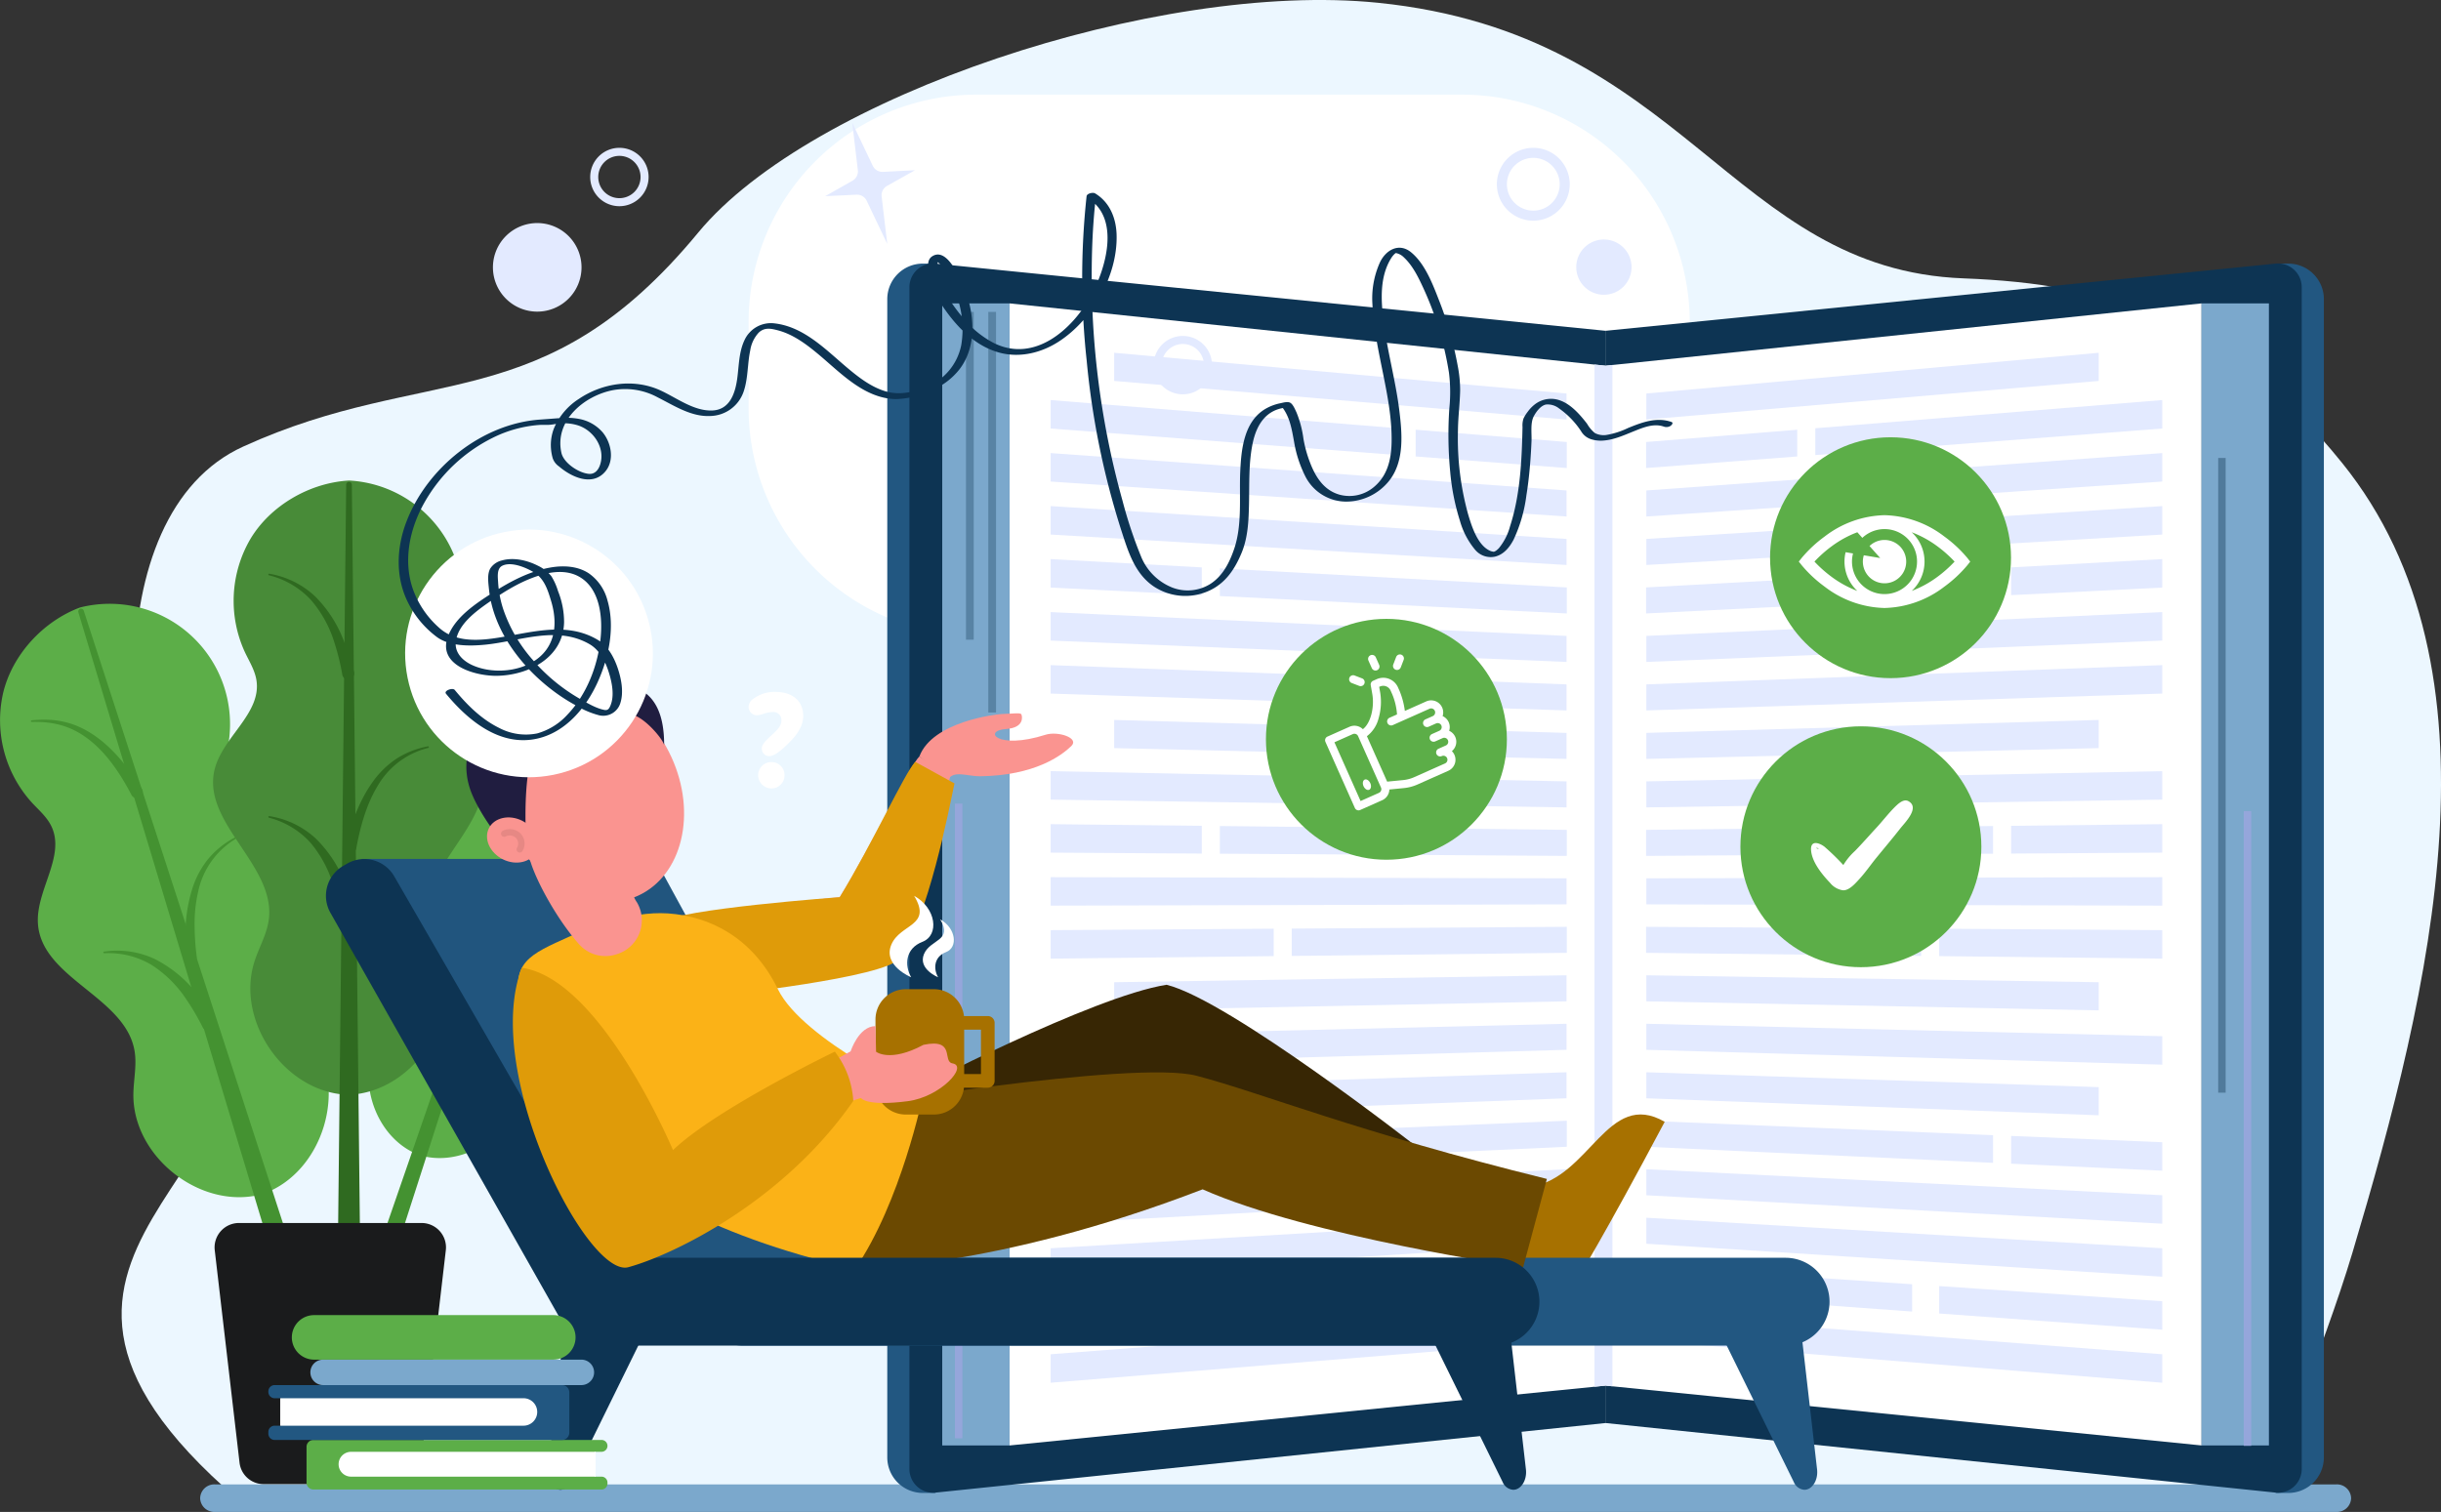
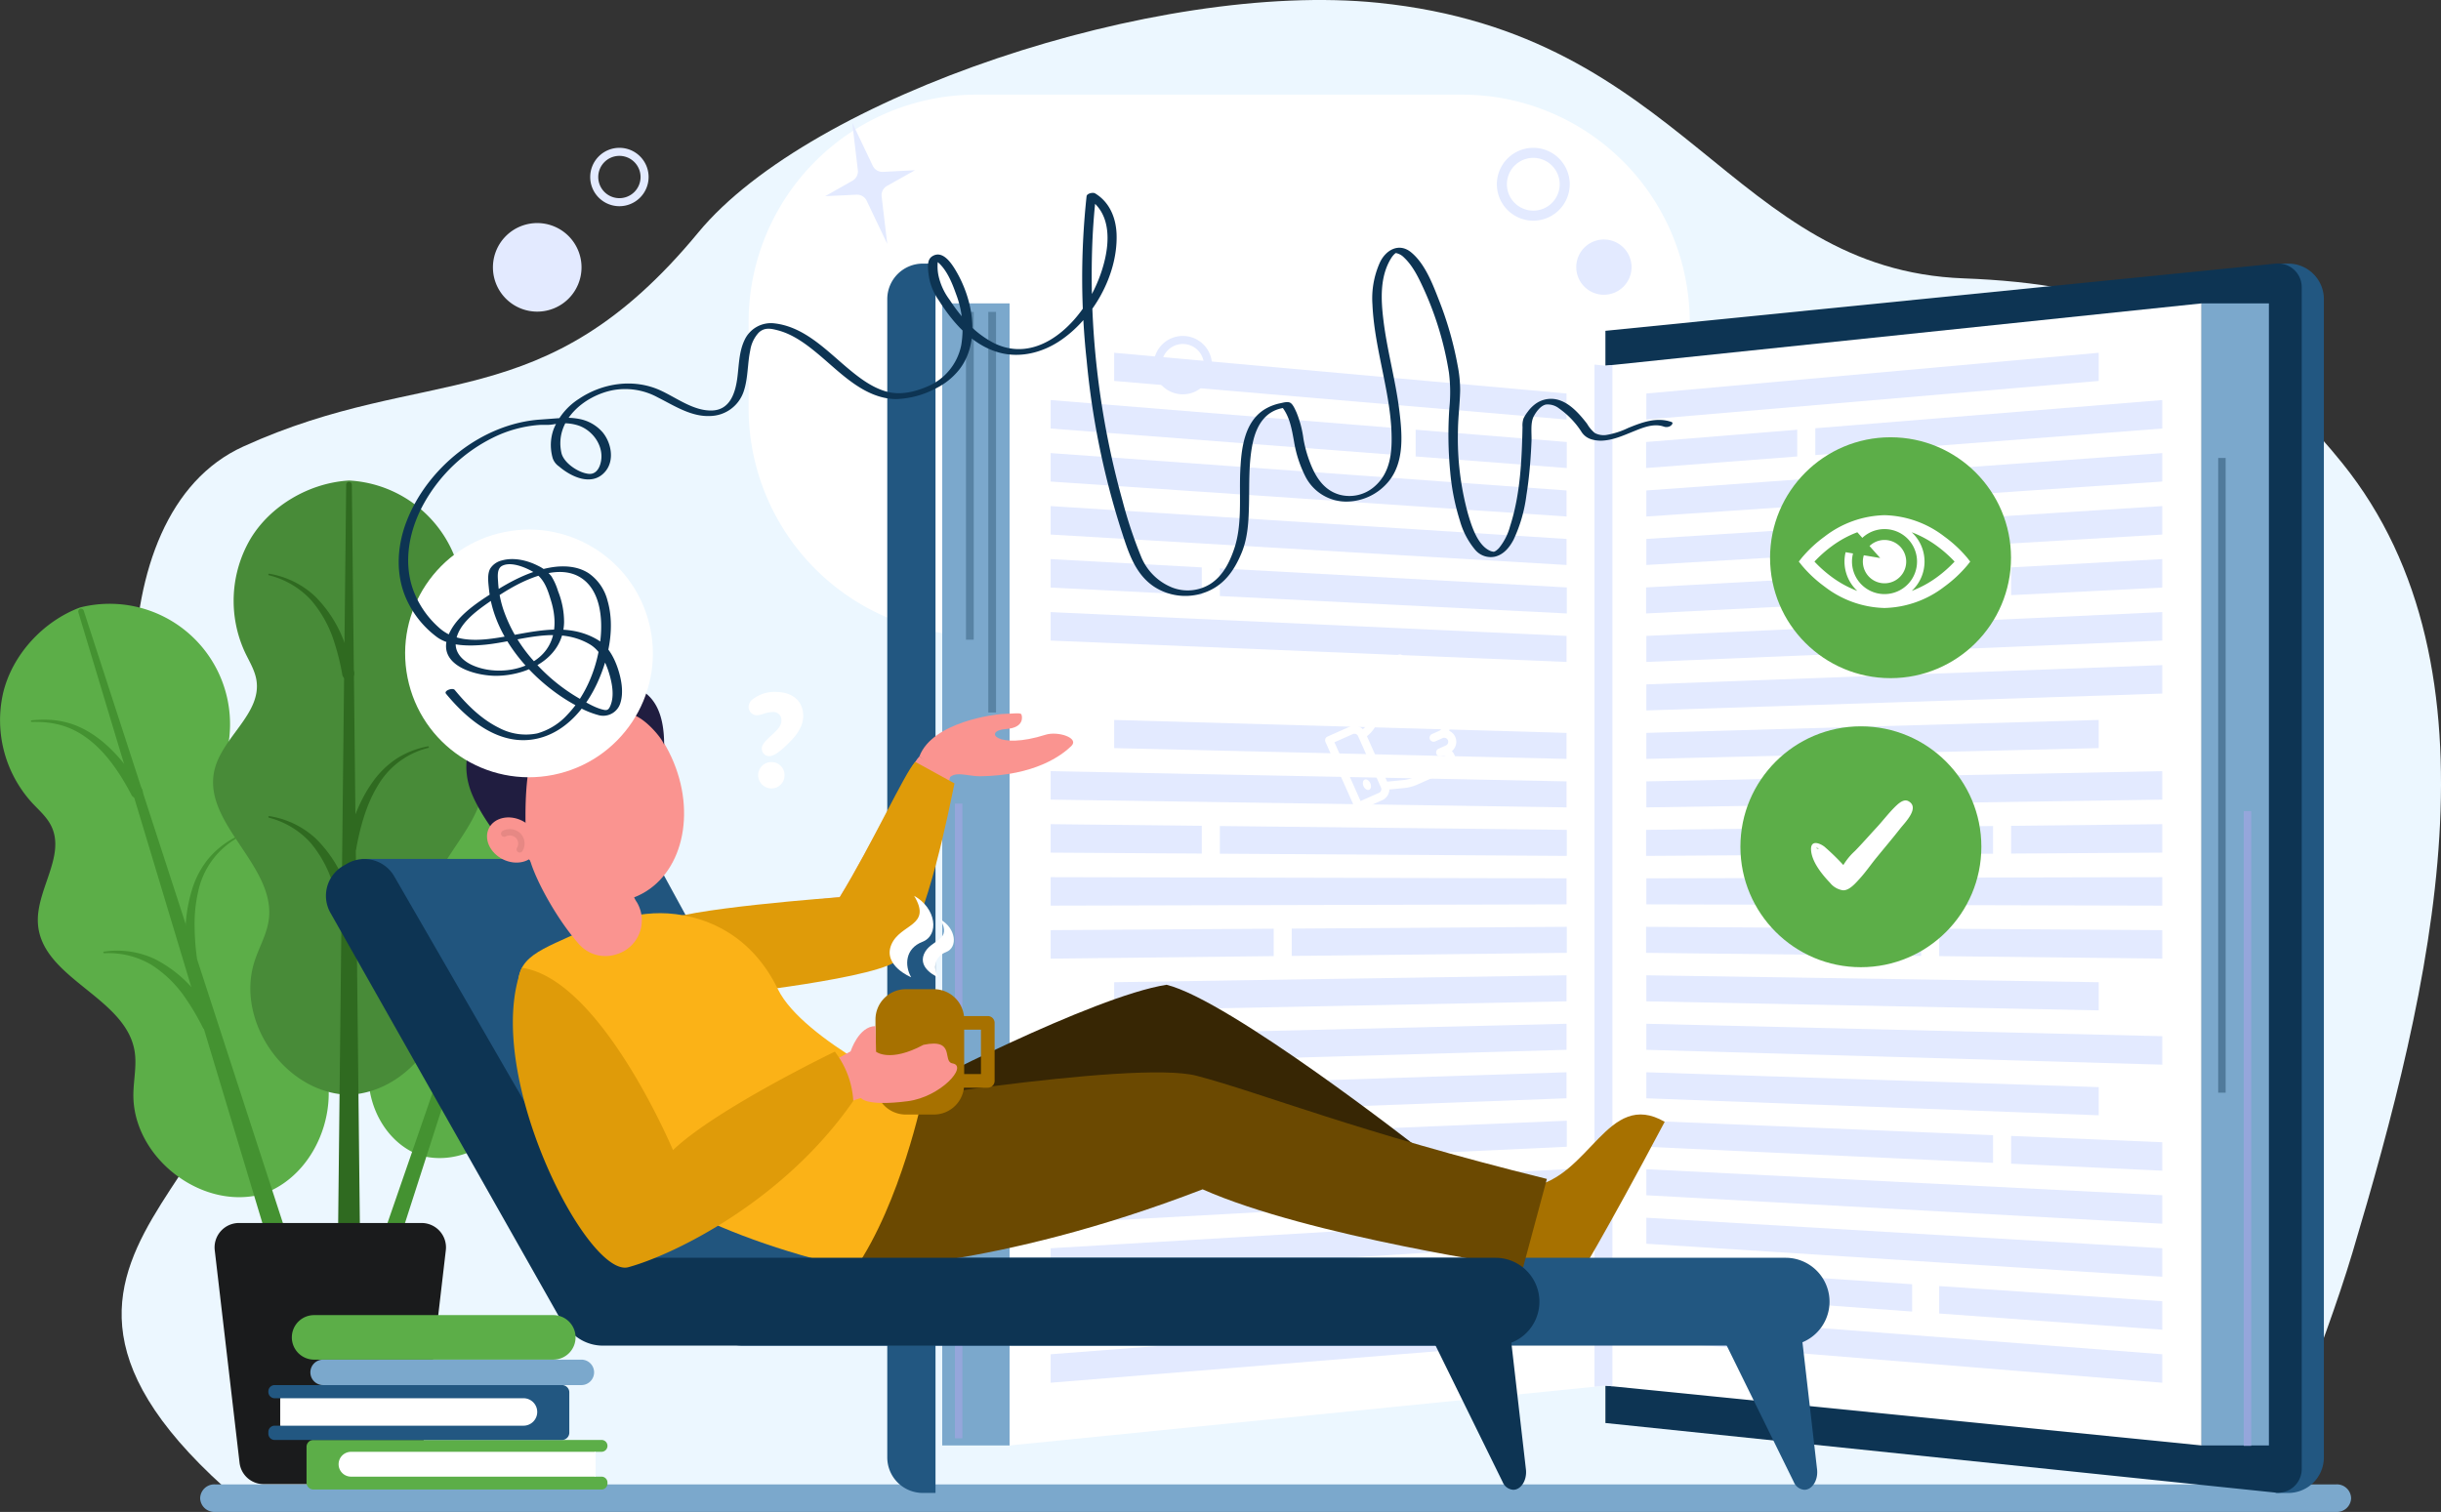
<svg xmlns="http://www.w3.org/2000/svg" width="658.516" height="408" viewBox="0 0 658.516 408">
  <rect x="0" y="0" width="658.516" height="408" fill="#333333" stroke="none" />
  <g id="Group_30828" data-name="Group 30828" transform="translate(-871.484 -212)">
    <g id="Group_28753" data-name="Group 28753" transform="translate(-380.566 -381.133)">
      <path id="Path_54472" data-name="Path 54472" d="M1372.867,994.463c-75.609-68.22,31.837-87.286-4.869-144.924-24.576-38.591-30.449-117.459,10-135.893,49.883-22.734,80.848-6.964,122.795-57.787,30.267-36.672,123.74-68.012,183.33-61.978,82.893,8.393,95.22,72.029,158.076,74.374,38.542,1.438,70.819,11.057,102.095,49.862,44.919,55.731,23.981,141.9,2.729,213.072-7.823,26.2-23.7,63.894-23.7,63.894Z" transform="translate(-60.353 0)" fill="#ecf7ff" />
      <path id="Rectangle_12685" data-name="Rectangle 12685" d="M61.418,0H192.471a61.417,61.417,0,0,1,61.417,61.417V84.569a61.417,61.417,0,0,1-61.417,61.417H61.417A61.417,61.417,0,0,1,0,84.569V61.418A61.418,61.418,0,0,1,61.418,0Z" transform="translate(1454.003 618.672)" fill="#fff" />
      <path id="Path_54473" data-name="Path 54473" d="M1981.708,1737.927H1409.29a3.825,3.825,0,0,1-3.925-3.718h0a3.826,3.826,0,0,1,3.925-3.719h572.419a3.826,3.826,0,0,1,3.925,3.719h0A3.826,3.826,0,0,1,1981.708,1737.927Z" transform="translate(-99.319 -736.794)" fill="#7ba8cc" />
      <g id="Group_28715" data-name="Group 28715" transform="translate(1491.412 664.235)">
        <g id="Group_28714" data-name="Group 28714" transform="translate(0 0)">
          <g id="Group_28710" data-name="Group 28710" transform="translate(193.737)">
            <path id="Path_54474" data-name="Path 54474" d="M2998.593,1126.851h-3.419V795.111h3.419a9.592,9.592,0,0,1,9.593,9.593v312.555A9.592,9.592,0,0,1,2998.593,1126.851Z" transform="translate(-2814.367 -795.079)" fill="#225781" />
            <path id="Path_54475" data-name="Path 54475" d="M2662.574,1126.7l-180.784-18.781V813.187L2662.6,795.051a6.394,6.394,0,0,1,7.032,6.362V1120.34A6.394,6.394,0,0,1,2662.574,1126.7Z" transform="translate(-2481.79 -795.019)" fill="#0d3453" />
            <path id="Path_54476" data-name="Path 54476" d="M2642.615,825.592v308.187l-158.933-15.958-1.851-.185-.041-.005V842.414l.041,0,1.851-.194Z" transform="translate(-2481.791 -814.824)" fill="#fff" />
            <rect id="Rectangle_12686" data-name="Rectangle 12686" width="18.168" height="308.189" transform="translate(160.824 10.767)" fill="#7ba8cc" />
            <rect id="Rectangle_12687" data-name="Rectangle 12687" width="2.01" height="171.282" transform="translate(165.312 52.481)" fill="#507a9b" />
            <rect id="Rectangle_12688" data-name="Rectangle 12688" width="2.01" height="171.282" transform="translate(172.207 147.779)" fill="#95a6db" />
          </g>
          <g id="Group_28711" data-name="Group 28711">
            <path id="Path_54477" data-name="Path 54477" d="M1941.285,1126.851h3.42V795.111h-3.42a9.592,9.592,0,0,0-9.592,9.592v312.556A9.592,9.592,0,0,0,1941.285,1126.851Z" transform="translate(-1931.693 -795.079)" fill="#225781" />
-             <path id="Path_54478" data-name="Path 54478" d="M1955.725,1126.7l180.785-18.781V813.187L1955.7,795.051a6.394,6.394,0,0,0-7.032,6.362V1120.34A6.394,6.394,0,0,0,1955.725,1126.7Z" transform="translate(-1942.692 -795.019)" fill="#0d3453" />
            <path id="Path_54479" data-name="Path 54479" d="M2186.2,842.414v275.217l-.039.005-2.99.3-157.793,15.845V825.592l157.925,16.519,2.858.3Z" transform="translate(-1992.385 -814.824)" fill="#fff" />
            <rect id="Rectangle_12689" data-name="Rectangle 12689" width="18.168" height="308.189" transform="translate(32.995 318.956) rotate(180)" fill="#7ba8cc" />
            <rect id="Rectangle_12690" data-name="Rectangle 12690" width="2.01" height="171.282" transform="translate(18.251 145.75)" fill="#95a6db" />
            <rect id="Rectangle_12691" data-name="Rectangle 12691" width="2.09" height="88.456" transform="translate(21.23 13.066)" fill="#5883a4" />
            <rect id="Rectangle_12692" data-name="Rectangle 12692" width="2.09" height="108.099" transform="translate(27.253 13.066)" fill="#5883a4" />
          </g>
          <path id="Path_54480" data-name="Path 54480" d="M2478.259,872.6v275.6l-1.851-.184-2.989.3V872.5h.131l2.858.3Z" transform="translate(-2282.63 -845.21)" fill="#e3eaff" />
          <g id="Group_28712" data-name="Group 28712" transform="translate(44.072 24.093)">
            <path id="Path_54481" data-name="Path 54481" d="M2227.538,881.444,2105.5,871.029v-7.6l122.035,10.991Z" transform="translate(-2088.362 -863.428)" fill="#e3eaff" />
            <path id="Path_54482" data-name="Path 54482" d="M2196.009,957.4l-139.177-9.434v-7.681l139.177,10.09Z" transform="translate(-2056.832 -913.215)" fill="#e3eaff" />
            <path id="Path_54483" data-name="Path 54483" d="M2196.009,996.793l-139.177-8.212V980.9l139.177,8.868Z" transform="translate(-2056.832 -939.527)" fill="#e3eaff" />
            <path id="Path_54484" data-name="Path 54484" d="M2150.43,914.51l-93.6-7.166v-7.682l93.6,7.608Z" transform="translate(-2056.832 -886.901)" fill="#e3eaff" />
            <path id="Path_54485" data-name="Path 54485" d="M2377.193,932.727l-40.777-3.123v-7.217l40.777,3.314Z" transform="translate(-2237.95 -901.622)" fill="#e3eaff" />
            <path id="Path_54486" data-name="Path 54486" d="M2196.009,1075.585l-139.177-5.768v-7.682l139.177,6.424Z" transform="translate(-2056.832 -992.153)" fill="#e3eaff" />
-             <path id="Path_54487" data-name="Path 54487" d="M2196.009,1114.981l-139.177-4.546v-7.682l139.177,5.2Z" transform="translate(-2056.832 -1018.466)" fill="#e3eaff" />
            <path id="Path_54488" data-name="Path 54488" d="M2196.009,1193.774l-139.177-2.1v-7.681l139.177,2.758Z" transform="translate(-2056.832 -1071.092)" fill="#e3eaff" />
            <path id="Path_54489" data-name="Path 54489" d="M2227.538,1155.279l-122.035-2.915v-7.6l122.035,3.49Z" transform="translate(-2088.362 -1045.681)" fill="#e3eaff" />
            <path id="Path_54490" data-name="Path 54490" d="M2196.009,1384.588l-139.177,4.008v-7.682l139.177-3.353Z" transform="translate(-2056.832 -1196.49)" fill="#e3eaff" />
            <path id="Path_54491" data-name="Path 54491" d="M2196.009,1533.182l-139.177,8.9V1534.4l139.177-8.24Z" transform="translate(-2056.832 -1292.751)" fill="#e3eaff" />
            <path id="Path_54492" data-name="Path 54492" d="M2196.009,1607.479l-139.177,11.34v-7.682l139.177-10.684Z" transform="translate(-2056.832 -1340.882)" fill="#e3eaff" />
            <path id="Path_54493" data-name="Path 54493" d="M2196.009,1496.034l-139.177,7.675v-7.682l139.177-7.018Z" transform="translate(-2056.832 -1268.687)" fill="#e3eaff" />
            <path id="Path_54494" data-name="Path 54494" d="M2227.538,1347.44l-122.035,2.443v-7.6l122.035-1.867Z" transform="translate(-2088.362 -1172.426)" fill="#e3eaff" />
            <path id="Path_54495" data-name="Path 54495" d="M2227.538,1421.737l-122.035,4.586v-7.6l122.035-4.011Z" transform="translate(-2088.362 -1220.556)" fill="#e3eaff" />
            <path id="Path_54496" data-name="Path 54496" d="M2186.435,1036.1l93.6,4.7v-7.025l-93.6-5.142Z" transform="translate(-2140.79 -970.453)" fill="#e3eaff" />
            <path id="Path_54497" data-name="Path 54497" d="M2056.832,1029.2l40.777,2.048v-7.49l-40.777-2.24Z" transform="translate(-2056.832 -965.84)" fill="#e3eaff" />
            <path id="Path_54498" data-name="Path 54498" d="M2196.009,1272.566l-139.177.343v-7.682l139.177.314Z" transform="translate(-2056.832 -1123.718)" fill="#e3eaff" />
            <path id="Path_54499" data-name="Path 54499" d="M2186.435,1233.506l93.6.592v-7.025l-93.6-1.033Z" transform="translate(-2140.79 -1098.332)" fill="#e3eaff" />
            <path id="Path_54500" data-name="Path 54500" d="M2056.832,1232.291l40.777.258v-7.49l-40.777-.45Z" transform="translate(-2056.832 -1097.405)" fill="#e3eaff" />
            <path id="Path_54501" data-name="Path 54501" d="M2186.435,1463.217l93.6-4.339v-7.025l-93.6,3.9Z" transform="translate(-2140.79 -1244.617)" fill="#e3eaff" />
            <path id="Path_54502" data-name="Path 54502" d="M2056.832,1472.876l40.777-1.89v-7.49l-40.777,1.7Z" transform="translate(-2056.832 -1252.159)" fill="#e3eaff" />
            <path id="Path_54503" data-name="Path 54503" d="M2241.522,1311.125l74.2-.834v-7.025l-74.2.484Z" transform="translate(-2176.477 -1148.36)" fill="#e3eaff" />
            <path id="Path_54504" data-name="Path 54504" d="M2056.832,1312.8l60.177-.676v-7.4l-60.177.393Z" transform="translate(-2056.832 -1149.308)" fill="#e3eaff" />
            <path id="Path_54505" data-name="Path 54505" d="M2248.424,1575.232l74.2-5.394v-7.014l-74.2,5.044Z" transform="translate(-2180.948 -1316.505)" fill="#e3eaff" />
            <path id="Path_54506" data-name="Path 54506" d="M2056.832,1590.328l60.177-4.375v-7.4l-60.177,4.092Z" transform="translate(-2056.832 -1326.696)" fill="#e3eaff" />
          </g>
          <g id="Group_28713" data-name="Group 28713" transform="translate(202.28 24.093)">
            <path id="Path_54507" data-name="Path 54507" d="M2513.135,881.444l122.036-10.415v-7.6l-122.036,10.991Z" transform="translate(-2510.638 -863.428)" fill="#e3eaff" />
            <path id="Path_54508" data-name="Path 54508" d="M2513.135,957.4l139.176-9.434v-7.681l-139.176,10.09Z" transform="translate(-2510.638 -913.215)" fill="#e3eaff" />
            <path id="Path_54509" data-name="Path 54509" d="M2513.135,996.793l139.176-8.212V980.9l-139.176,8.868Z" transform="translate(-2510.638 -939.527)" fill="#e3eaff" />
            <path id="Path_54510" data-name="Path 54510" d="M2642.55,914.51l93.6-7.166v-7.682l-93.6,7.608Z" transform="translate(-2594.474 -886.901)" fill="#e3eaff" />
            <path id="Path_54511" data-name="Path 54511" d="M2512.946,932.727l40.777-3.123v-7.217l-40.777,3.314Z" transform="translate(-2510.516 -901.622)" fill="#e3eaff" />
            <path id="Path_54512" data-name="Path 54512" d="M2513.135,1075.585l139.176-5.768v-7.682l-139.176,6.424Z" transform="translate(-2510.638 -992.153)" fill="#e3eaff" />
            <path id="Path_54513" data-name="Path 54513" d="M2513.135,1114.981l139.176-4.546v-7.682l-139.176,5.2Z" transform="translate(-2510.638 -1018.466)" fill="#e3eaff" />
            <path id="Path_54514" data-name="Path 54514" d="M2513.135,1193.774l139.176-2.1v-7.681l-139.176,2.758Z" transform="translate(-2510.638 -1071.092)" fill="#e3eaff" />
            <path id="Path_54515" data-name="Path 54515" d="M2513.135,1155.279l122.036-2.915v-7.6l-122.036,3.49Z" transform="translate(-2510.638 -1045.681)" fill="#e3eaff" />
            <path id="Path_54516" data-name="Path 54516" d="M2513.135,1384.588l139.176,4.008v-7.682l-139.176-3.353Z" transform="translate(-2510.638 -1196.49)" fill="#e3eaff" />
            <path id="Path_54517" data-name="Path 54517" d="M2513.135,1533.182l139.176,8.9V1534.4l-139.176-8.24Z" transform="translate(-2510.638 -1292.751)" fill="#e3eaff" />
            <path id="Path_54518" data-name="Path 54518" d="M2513.135,1607.479l139.176,11.34v-7.682l-139.176-10.684Z" transform="translate(-2510.638 -1340.882)" fill="#e3eaff" />
            <path id="Path_54519" data-name="Path 54519" d="M2513.135,1496.034l139.176,7.675v-7.682l-139.176-7.018Z" transform="translate(-2510.638 -1268.687)" fill="#e3eaff" />
            <path id="Path_54520" data-name="Path 54520" d="M2513.135,1347.44l122.036,2.443v-7.6l-122.036-1.867Z" transform="translate(-2510.638 -1172.426)" fill="#e3eaff" />
            <path id="Path_54521" data-name="Path 54521" d="M2513.135,1421.737l122.036,4.586v-7.6l-122.036-4.011Z" transform="translate(-2510.638 -1220.556)" fill="#e3eaff" />
            <path id="Path_54522" data-name="Path 54522" d="M2606.545,1036.1l-93.6,4.7v-7.025l93.6-5.142Z" transform="translate(-2510.516 -970.453)" fill="#e3eaff" />
            <path id="Path_54523" data-name="Path 54523" d="M2833.308,1029.2l-40.777,2.048v-7.49l40.777-2.24Z" transform="translate(-2691.634 -965.84)" fill="#e3eaff" />
            <path id="Path_54524" data-name="Path 54524" d="M2513.135,1272.566l139.176.343v-7.682l-139.176.314Z" transform="translate(-2510.638 -1123.718)" fill="#e3eaff" />
            <path id="Path_54525" data-name="Path 54525" d="M2606.545,1233.506l-93.6.592v-7.025l93.6-1.033Z" transform="translate(-2510.516 -1098.332)" fill="#e3eaff" />
            <path id="Path_54526" data-name="Path 54526" d="M2833.308,1232.291l-40.777.258v-7.49l40.777-.45Z" transform="translate(-2691.634 -1097.405)" fill="#e3eaff" />
            <path id="Path_54527" data-name="Path 54527" d="M2606.545,1463.217l-93.6-4.339v-7.025l93.6,3.9Z" transform="translate(-2510.516 -1244.617)" fill="#e3eaff" />
            <path id="Path_54528" data-name="Path 54528" d="M2833.308,1472.876l-40.777-1.89v-7.49l40.777,1.7Z" transform="translate(-2691.634 -1252.159)" fill="#e3eaff" />
            <path id="Path_54529" data-name="Path 54529" d="M2587.144,1311.125l-74.2-.834v-7.025l74.2.484Z" transform="translate(-2510.516 -1148.36)" fill="#e3eaff" />
            <path id="Path_54530" data-name="Path 54530" d="M2797.621,1312.8l-60.178-.676v-7.4l60.178.393Z" transform="translate(-2655.948 -1149.308)" fill="#e3eaff" />
            <path id="Path_54531" data-name="Path 54531" d="M2580.242,1575.232l-74.2-5.394v-7.014l74.2,5.044Z" transform="translate(-2506.045 -1316.505)" fill="#e3eaff" />
            <path id="Path_54532" data-name="Path 54532" d="M2797.621,1590.328l-60.178-4.375v-7.4l60.178,4.092Z" transform="translate(-2655.948 -1326.696)" fill="#e3eaff" />
          </g>
        </g>
      </g>
      <g id="Group_28722" data-name="Group 28722" transform="translate(1252.05 722.796)">
        <g id="Group_28717" data-name="Group 28717" transform="translate(0 33.317)">
          <path id="Path_54533" data-name="Path 54533" d="M1329.221,1163.613c-6.189-13.339,9.373-30.153,1.949-42.847-4.61-7.885-16.726-10.758-18.076-19.791-.4-2.691.318-5.4.7-8.1a32.486,32.486,0,0,0-40.133-36.032l0-.005-.038.015-.04.01,0,.005c-9.916,3.726-18.239,12.749-20.69,23.053a33.078,33.078,0,0,0,7.77,29.592c1.849,2,3.988,3.814,5.192,6.255,4.043,8.189-4.27,17.46-3.56,26.565,1.143,14.661,23.515,19.6,26.039,34.083.666,3.821-.228,7.724-.3,11.6-.337,16.93,18.054,31.461,34.448,27.219l.84-.264c15.886-5.865,22.7-28.29,12.771-42C1333.813,1169.828,1330.853,1167.132,1329.221,1163.613Z" transform="translate(-1252.05 -1055.897)" fill="#5cae48" />
          <g id="Group_28716" data-name="Group 28716" transform="translate(8.332 1.277)">
            <path id="Path_54534" data-name="Path 54534" d="M1313.46,1060.048l64.352,197.939a3.022,3.022,0,1,1-5.748,1.869c-.005-.016-.014-.047-.02-.063L1312.009,1060.5a.76.76,0,0,1,1.451-.454Z" transform="translate(-1299.203 -1059.523)" fill="#449231" />
            <path id="Path_54535" data-name="Path 54535" d="M1331.4,1321.872a23.852,23.852,0,0,1,13.644,1.97,34.121,34.121,0,0,1,10.957,8.806,66.594,66.594,0,0,1,5.536,7.545,2.053,2.053,0,1,1-3.562,2.034l0-.008a62.942,62.942,0,0,0-4.482-7.614,31.7,31.7,0,0,0-9.3-9.17,22.773,22.773,0,0,0-12.765-3.133.217.217,0,0,1-.029-.432Z" transform="translate(-1311.664 -1229.328)" fill="#449231" />
            <path id="Path_54536" data-name="Path 54536" d="M1275.9,1144.729c6.358-.659,11.862.389,17.579,4.54,4.928,3.565,8.953,8.812,12.183,13.995a1.62,1.62,0,0,1-2.75,1.714c-.022-.034-.042-.07-.061-.1l0-.009c-2.654-5.095-6.086-10.409-10.5-14.151-5.1-4.34-10.235-5.713-16.418-5.553a.216.216,0,0,1-.223-.209A.218.218,0,0,1,1275.9,1144.729Z" transform="translate(-1275.708 -1114.603)" fill="#449231" />
            <path id="Path_54537" data-name="Path 54537" d="M1407.4,1235.289a21.839,21.839,0,0,0-10.012,14.041,38.725,38.725,0,0,0-1,8.753,67.783,67.783,0,0,0,.568,8.856v.005a1.512,1.512,0,1,1-3,.374c0-.035-.007-.073-.009-.108a70.529,70.529,0,0,1,.07-9.236,40.755,40.755,0,0,1,1.706-9.115,24.509,24.509,0,0,1,4.332-8.19,23.654,23.654,0,0,1,7.119-5.751.216.216,0,0,1,.222.37Z" transform="translate(-1352.228 -1173.129)" fill="#449231" />
          </g>
        </g>
        <g id="Group_28719" data-name="Group 28719" transform="translate(99.404 55.891)">
          <path id="Path_54538" data-name="Path 54538" d="M1543.829,1205.061c5.127-10.53-7.015-24.151-.915-34.149,3.789-6.209,13.479-8.317,14.688-15.49.36-2.137-.173-4.308-.435-6.459a25.873,25.873,0,0,1,32.494-28.1v0l.03.012.031.008v0a27.088,27.088,0,0,1,16.133,18.665,26.341,26.341,0,0,1-6.627,23.448c-1.5,1.563-3.232,2.978-4.228,4.9-3.341,6.461,3.141,13.967,2.441,21.207-1.128,11.658-19.017,15.255-21.242,26.753-.587,3.033.066,6.154.07,9.243.016,13.487-14.845,24.785-27.836,21.162l-.665-.222c-12.562-4.906-17.659-22.866-9.545-33.639C1540.08,1209.942,1542.477,1207.839,1543.829,1205.061Z" transform="translate(-1534.298 -1119.993)" fill="#5cae48" />
          <g id="Group_28718" data-name="Group 28718" transform="translate(0.249 1.133)">
            <path id="Path_54539" data-name="Path 54539" d="M1589.326,1123.616l-54.188,156.664a2.407,2.407,0,0,0,4.55,1.574l.016-.05,50.771-157.8a.606.606,0,0,0-1.149-.384Z" transform="translate(-1535.005 -1123.209)" fill="#449231" />
            <path id="Path_54540" data-name="Path 54540" d="M1627.814,1331.75a19,19,0,0,0-10.895,1.365,27.2,27.2,0,0,0-8.856,6.85,53.036,53.036,0,0,0-4.521,5.926,1.635,1.635,0,1,0,2.722,1.813q.045-.068.083-.14l0-.005a50.159,50.159,0,0,1,3.682-6,25.254,25.254,0,0,1,7.54-7.164,18.134,18.134,0,0,1,10.211-2.305.172.172,0,0,0,.029-.343Z" transform="translate(-1579.227 -1258.148)" fill="#859ce8" />
            <path id="Path_54541" data-name="Path 54541" d="M1675.308,1191.517a18.95,18.95,0,0,0-10.836,1.48c-5.53,2.575-9.818,7.722-13.139,12.837a1.29,1.29,0,1,0,2.214,1.323l0-.007c2.752-5.052,6.424-10.263,11.459-13.1a18.208,18.208,0,0,1,10.27-2.191.172.172,0,0,0,.03-.342Z" transform="translate(-1610.228 -1167.329)" fill="#859ce8" />
            <path id="Path_54542" data-name="Path 54542" d="M1594,1261.418a18.253,18.253,0,0,1,5.073,4.9c2.661,3.882,3.382,8.724,3.353,13.412a53.95,53.95,0,0,1-.583,7.043v0a1.2,1.2,0,0,0,2.384.342c0-.027.007-.058.009-.085a56.185,56.185,0,0,0,.081-7.356c-.324-4.958-1.467-10-4.55-13.869a18.842,18.842,0,0,0-5.583-4.686.171.171,0,0,0-.235.063A.173.173,0,0,0,1594,1261.418Z" transform="translate(-1573.175 -1212.538)" fill="#859ce8" />
          </g>
        </g>
        <g id="Group_28721" data-name="Group 28721" transform="translate(57.478 0)">
          <path id="Path_54543" data-name="Path 54543" d="M1473.131,1079.8c-1.92-14.579,17.955-25.975,14.664-40.307-2.043-8.9-12.747-15.264-11.336-24.288.42-2.688,1.918-5.062,3.086-7.52a32.486,32.486,0,0,0-27.531-46.378V961.3l-.04,0-.041,0v.006c-10.577.593-21.216,6.717-26.634,15.817a33.074,33.074,0,0,0-1.427,30.561c1.167,2.458,2.665,4.832,3.086,7.52,1.411,9.024-9.293,15.386-11.336,24.288-3.291,14.332,16.585,25.728,14.664,40.307-.507,3.845-2.525,7.3-3.758,10.981-5.381,16.056,7.828,35.42,24.74,36.269h.88c16.912-.85,30.12-20.214,24.74-36.269C1475.656,1087.1,1473.637,1083.64,1473.131,1079.8Z" transform="translate(-1415.253 -961.297)" fill="#488b38" />
          <g id="Group_28720" data-name="Group 28720" transform="translate(14.914 0.361)">
            <path id="Path_54544" data-name="Path 54544" d="M1514.6,963.074l2.261,208.125a3.022,3.022,0,1,1-6.044.066v-.066l2.261-208.125a.761.761,0,0,1,1.521,0Z" transform="translate(-1492.077 -962.322)" fill="#2f6a20" />
            <path id="Path_54545" data-name="Path 54545" d="M1457.865,1218.441a23.864,23.864,0,0,1,12.433,5.957,34.14,34.14,0,0,1,7.824,11.678,66.612,66.612,0,0,1,3.029,8.855,2.053,2.053,0,1,1-4.007.877v-.008a63.024,63.024,0,0,0-2-8.605,31.694,31.694,0,0,0-6.132-11.528,22.759,22.759,0,0,0-11.245-6.8.216.216,0,0,1,.1-.42Z" transform="translate(-1457.606 -1128.237)" fill="#2f6a20" />
            <path id="Path_54546" data-name="Path 54546" d="M1457.86,1032.727a23.791,23.791,0,0,1,12.317,6.071,33.865,33.865,0,0,1,7.637,11.678,66.262,66.262,0,0,1,2.91,8.833,1.621,1.621,0,0,1-3.137.814c-.01-.039-.019-.079-.026-.118l0-.01a63.283,63.283,0,0,0-2.12-8.628,31.919,31.919,0,0,0-6.32-11.529,22.875,22.875,0,0,0-11.36-6.691.216.216,0,0,1,.1-.42Z" transform="translate(-1457.601 -1007.928)" fill="#2f6a20" />
            <path id="Path_54547" data-name="Path 54547" d="M1538.873,1165.4a21.836,21.836,0,0,0-13.749,10.407c-2.973,4.915-4.646,11.026-5.67,16.677v.005a1.512,1.512,0,0,1-2.976-.54c.006-.034.015-.072.023-.105,1.5-5.841,3.7-12.062,7.179-16.982a24.514,24.514,0,0,1,6.582-6.522,23.663,23.663,0,0,1,8.512-3.361.215.215,0,0,1,.255.168A.218.218,0,0,1,1538.873,1165.4Z" transform="translate(-1495.725 -1093.602)" fill="#2f6a20" />
          </g>
        </g>
        <path id="Vector_23" data-name="Vector 23" d="M1472.388,1530.211H1422.91a6.59,6.59,0,0,0-6.419,7.452l6.668,57.151a6.535,6.535,0,0,0,6.418,5.864h36.142a6.535,6.535,0,0,0,6.419-5.864l6.668-57.151A6.59,6.59,0,0,0,1472.388,1530.211Z" transform="translate(-1358.547 -1329.846)" fill="#1a1b1c" />
      </g>
      <g id="Group_28744" data-name="Group 28744" transform="translate(1339.979 771.264)">
        <path id="Path_54548" data-name="Path 54548" d="M2416.951,1466.582c16.11-2.362,20.829-26.492,36.272-17.544-16.731,31.518-23.564,42.425-23.564,42.425-3.608-1.938-13.664-3.9-16.656-6.4Z" transform="translate(-2092.059 -1324.447)" fill="#a77100" />
        <path id="Path_54549" data-name="Path 54549" d="M2557.665,1589.481l24.1,49.028a3.331,3.331,0,0,0,2.861,2.092h0c2.124,0,3.746-2.616,3.413-5.507l-5.246-45.613Z" transform="translate(-2185.772 -1416.711)" fill="#225781" />
        <path id="Path_54550" data-name="Path 54550" d="M2080.717,1580.572H1799.489a11.852,11.852,0,0,1-11.851-11.852h0a11.851,11.851,0,0,1,11.851-11.851h281.228a11.851,11.851,0,0,1,11.851,11.851h0A11.851,11.851,0,0,1,2080.717,1580.572Z" transform="translate(-1686.939 -1395.584)" fill="#225781" />
        <path id="Path_54551" data-name="Path 54551" d="M1667.712,1360.254l-57.177-104.7a8.566,8.566,0,0,0-8.94-4.491h-72.7l63.666,122.087h61.514a8.322,8.322,0,0,0,9.3.388l1.147-.7A9.508,9.508,0,0,0,1667.712,1360.254Z" transform="translate(-1519.322 -1197.406)" fill="#21557e" />
        <g id="c" transform="translate(37.884)">
          <g id="Group_28730" data-name="Group 28730" transform="translate(51.372 14.359)">
            <g id="Group_28725" data-name="Group 28725" transform="translate(0 11.629)">
              <g id="Group_28724" data-name="Group 28724">
                <g id="Group_28723" data-name="Group 28723">
                  <path id="Path_54552" data-name="Path 54552" d="M1834.24,1178.3l-8.25-5.594c-2.7,2.651-12.873,23.938-21.5,37.993-16.5,1.381-41.866,6.924-46.146,10.585,0,0-6.361,4.448-1.149,12.336,4.652,7.041,15.07,3.541,15.07,3.541s44.3-10.354,47.988-15.639C1828,1210.418,1832.75,1185.348,1834.24,1178.3Z" transform="translate(-1755.145 -1172.707)" fill="#fa9490" />
                </g>
              </g>
            </g>
            <g id="Group_28729" data-name="Group 28729" transform="translate(70.845)">
              <g id="Group_28728" data-name="Group 28728">
                <g id="Group_28727" data-name="Group 28727">
                  <g id="Group_28726" data-name="Group 28726">
                    <path id="Path_54553" data-name="Path 54553" d="M1972.581,1156.675c-3.279.034-7.239-1.787-8.646,1.08l-7.633-6.438c3.54-9.435,20.781-11.381,22.125-11.431,3.491-.13,5.124-.406,5.371.072s.943,3.617-4.131,3.967c-6.367.44-2.422,5.712,10.662,1.546,3.276-1.043,9.247.828,6.939,3.067C1994.725,1151,1987.5,1156.521,1972.581,1156.675Z" transform="translate(-1956.301 -1139.688)" fill="#fa9490" />
                  </g>
                </g>
              </g>
            </g>
          </g>
          <g id="Group_28733" data-name="Group 28733" transform="translate(50.855 27.458)">
            <g id="Group_28732" data-name="Group 28732">
              <g id="Group_28731" data-name="Group 28731">
                <path id="Path_54554" data-name="Path 54554" d="M1834.505,1182.693l-10.585-5.812c-2.7,2.651-11.754,22.468-20.379,36.522.647-.06-43.644,3.142-48.175,6.825,0,0-4.332,8.208.88,16.1,4.652,7.041,15.069,3.541,15.069,3.541s44.7-4.7,48.384-9.987C1827.443,1218.774,1833.014,1189.74,1834.505,1182.693Z" transform="translate(-1753.677 -1176.881)" fill="#df9b09" />
              </g>
            </g>
          </g>
          <path id="Path_54555" data-name="Path 54555" d="M1944.212,1376.489s49.191-25.7,69.155-28.813c16.953,4.167,67.751,43.925,67.751,43.925l-139.665-.493Z" transform="translate(-1824.466 -1260.066)" fill="#372604" />
          <path id="Path_54556" data-name="Path 54556" d="M1894.57,1424.63s79.488-13.379,96.571-8.89c17.641,4.636,43.085,15.147,94.449,27.827l-6.416,23.867s-57.713-8.307-86.456-21.059c-56.646,21.835-94.128,21.422-94.128,21.422Z" transform="translate(-1794.094 -1303.562)" fill="#6b4901" />
          <path id="Path_54557" data-name="Path 54557" d="M1662.766,1299.125c-10.487,4.771-16.638,6.959-12.608,19.68s6.99,51.019,89.647,70.05c12.417-18.084,18.285-46.718,18.285-46.718s-32.339-14.924-39.091-28.807-18.341-19.693-29.67-20.449C1678.852,1292.183,1667.264,1297.079,1662.766,1299.125Z" transform="translate(-1634.954 -1224.526)" fill="#fbb217" />
          <g id="Group_28741" data-name="Group 28741">
            <g id="Group_28740" data-name="Group 28740">
              <g id="Group_28739" data-name="Group 28739">
                <path id="Path_54558" data-name="Path 54558" d="M1637.486,1157.5c6.952,15.185,22.256,23.068,34.182,17.607s15.958-22.2,9.006-37.381-22.257-23.068-34.183-17.607S1630.533,1142.318,1637.486,1157.5Z" transform="translate(-1625.346 -1111.532)" fill="#fa9490" />
                <path id="Path_54564" data-name="Path 54564" d="M1610.763,1135c-5.97-14.669,8.011-25.138,8.011-25.138s-3.441-.14-4.085-4.932a12.669,12.669,0,0,0,7.956-.56c16.72-6.991,28.443-7.481,28.8-.2.126,2.592,11.28.268,11.188,17.752.006-1.235-5.28-7.862-9.111-8.392s.764,4.029-7.114,5.505c-7.949,1.489-13.929-.167-18.6,4.584-3.634,4.122-2.754,29.2-1.441,28.935C1621.8,1153.5,1613.386,1141.448,1610.763,1135Z" transform="translate(-1609.28 -1098.917)" fill="#201d40" />
                <g id="Group_28737" data-name="Group 28737" transform="translate(5.568 42.447)">
                  <path id="Path_54565" data-name="Path 54565" d="M1634.565,1220.333c3.514,1.754,5.2,5.507,3.763,8.382s-5.448,3.784-8.962,2.03-5.2-5.507-3.762-8.382S1631.052,1218.579,1634.565,1220.333Z" transform="translate(-1625.091 -1219.44)" fill="#fa9490" />
                  <g id="Group_28736" data-name="Group 28736" transform="translate(3.783 3.154)">
                    <path id="Path_54566" data-name="Path 54566" d="M1641.411,1234.544a.854.854,0,0,0,.247-.307,3.883,3.883,0,0,0-.643-4.725,4.144,4.144,0,0,0-4.693-.665.889.889,0,0,0-.442,1.069.86.86,0,0,0,1.233.456,2.449,2.449,0,0,1,2.731.4,2.185,2.185,0,0,1,.281,2.693.888.888,0,0,0,.27,1.111A.859.859,0,0,0,1641.411,1234.544Z" transform="translate(-1635.831 -1228.396)" fill="#e68884" />
                  </g>
                </g>
              </g>
            </g>
            <path id="Path_54568" data-name="Path 54568" d="M1657.264,1248.939c1.008,5.061,7.062,16.576,13.5,23.832a9.5,9.5,0,0,0,9.8,2.811l.367-.111a9.566,9.566,0,0,0,5.472-13.964,9.288,9.288,0,0,1-1.48-3.583C1678.46,1255.853,1657.264,1248.939,1657.264,1248.939Z" transform="translate(-1640.365 -1196.103)" fill="#fa9490" />
          </g>
        </g>
        <path id="Path_54569" data-name="Path 54569" d="M1565.674,1376.747l-62.71-110.82a9.319,9.319,0,0,1,3.411-12.731l1.033-.6a9.319,9.319,0,0,1,12.73,3.411l61.908,107.227a9.319,9.319,0,0,1-3.411,12.73l-1.033.6C1573.144,1379.139,1568.248,1381.2,1565.674,1376.747Z" transform="translate(-1501.714 -1197.666)" fill="#0d3453" />
        <path id="Path_54570" data-name="Path 54570" d="M1932.87,1580.572H1692.076a11.852,11.852,0,0,1-11.851-11.852h0a11.851,11.851,0,0,1,11.851-11.851H1932.87a11.851,11.851,0,0,1,11.851,11.851h0A11.851,11.851,0,0,1,1932.87,1580.572Z" transform="translate(-1617.356 -1395.584)" fill="#0d3453" />
-         <path id="Path_54571" data-name="Path 54571" d="M1702.078,1589.481l-24.1,49.028a3.333,3.333,0,0,1-2.861,2.092h0c-2.124,0-3.745-2.616-3.413-5.507l5.246-45.613Z" transform="translate(-1611.81 -1416.711)" fill="#0d3453" />
        <path id="Path_54572" data-name="Path 54572" d="M2334.646,1589.481l24.1,49.028a3.333,3.333,0,0,0,2.861,2.092h0c2.125,0,3.746-2.616,3.413-5.507l-5.246-45.613Z" transform="translate(-2041.297 -1416.711)" fill="#0d3453" />
        <g id="c-2" data-name="c" transform="translate(50.43 63.616)">
          <g id="Group_28743" data-name="Group 28743" transform="translate(97.822 25.189)">
            <g id="Group_28742" data-name="Group 28742" transform="translate(22.085 7.247)">
              <path id="Path_54573" data-name="Path 54573" d="M1993.579,1390.976h-6.374a1.84,1.84,0,0,1,0-3.681h4.534v-11.971h-4.534a1.84,1.84,0,0,1,0-3.68h6.374a1.84,1.84,0,0,1,1.841,1.84v15.651A1.841,1.841,0,0,1,1993.579,1390.976Z" transform="translate(-1985.366 -1371.644)" fill="#a77100" />
            </g>
            <path id="Rectangle_12693" data-name="Rectangle 12693" d="M8.179,0h7.568a8.179,8.179,0,0,1,8.179,8.179V25.647a8.178,8.178,0,0,1-8.178,8.178H8.178A8.178,8.178,0,0,1,0,25.647V8.179A8.179,8.179,0,0,1,8.179,0Z" fill="#a77100" />
          </g>
          <path id="Path_54574" data-name="Path 54574" d="M1889.9,1388.857l4.833-2.692s2.172-6.8,6.706-6.8l.156,6.915s3.733,3,12.79-1.872c8.8-1.822,4.949,4.509,7.847,5.018,4.278.75-3.281,9.052-12.06,10.193-11.36,1.475-12.665-.867-12.665-.867l-6.45,2.131Z" transform="translate(-1803.612 -1344.212)" fill="#fa9490" />
          <path id="c-3" data-name="c" d="M1688.1,1383.869c11.565-11.11,43.657-26.578,43.657-26.578a23.921,23.921,0,0,1,4.982,13.29c-18.8,27.169-48.518,41.551-60.685,44.878-11.108,3.038-39.565-52.735-28.737-80.8h0C1668.722,1337.681,1688.1,1383.869,1688.1,1383.869Z" transform="translate(-1644.904 -1315.249)" fill="#df9b09" />
          <path id="Path_54575" data-name="Path 54575" d="M1939.323,1301.515s-7.732-3.137-5.34-8.815,11.093-4.93,6.145-13.154c5.968,3.289,6.865,10.616,2.229,12.411S1937.485,1298.294,1939.323,1301.515Z" transform="translate(-1831.875 -1279.547)" fill="#fff" />
          <path id="Path_54576" data-name="Path 54576" d="M1963.035,1313.188s-5.5-2.23-3.8-6.269,7.888-3.5,4.369-9.354c4.243,2.339,4.881,7.55,1.585,8.826S1961.728,1310.9,1963.035,1313.188Z" transform="translate(-1848.322 -1291.22)" fill="#fff" />
        </g>
      </g>
      <circle id="Ellipse_283" data-name="Ellipse 283" cx="33.413" cy="33.413" r="33.413" transform="translate(1355.445 743.25) rotate(-11.31)" fill="#fff" />
      <g id="Group_28745" data-name="Group 28745" transform="translate(1359.61 645.187)">
        <path id="Path_54577" data-name="Path 54577" d="M1570.2,876.073c5.975,7.246,14.59,14.368,24.629,12.122,7.626-1.706,13.1-8.261,16.226-15.076,3.067-6.694,4.823-14.966,2.723-22.2a12.83,12.83,0,0,0-5.07-7.344c-3.007-1.965-6.823-2.153-10.272-1.556-5.6.971-10.818,3.714-15.556,6.76-4.524,2.908-10.153,6.542-12.141,11.84-2.976,7.928,7.623,10.761,13.374,10.628,8.5-.2,17.766-4.951,17.955-14.46a22.413,22.413,0,0,0-1.625-8.37,16.944,16.944,0,0,0-1.794-4.034,10.211,10.211,0,0,0-3.608-2.825c-2.871-1.471-6.56-2.343-9.738-1.442a5.12,5.12,0,0,0-3.146,2.178c-.881,1.554-.521,3.9-.35,5.591,1.1,10.844,8.4,20.558,16.818,27.033a49.017,49.017,0,0,0,6.534,4.271,24.06,24.06,0,0,0,6.393,2.723,4.838,4.838,0,0,0,5.713-3.36c.919-2.932.248-6.451-.7-9.284-.987-2.949-2.62-6.029-5.359-7.683-8.911-5.381-19.115-1.618-28.589-.378-4.992.653-10.34.621-14.258-2.924a25.242,25.242,0,0,1-7.126-10.563c-2.621-7.774-.784-16.24,3.159-23.227a43.312,43.312,0,0,1,18.5-17.509,33.693,33.693,0,0,1,12.4-3.424c.974-.066,1.96.02,2.93-.05,1.015-.075,2.012-.335,3.036-.386a12.6,12.6,0,0,1,4.665.579c4.2,1.418,7.314,6.142,5.869,10.574-.5,1.524-1.514,2.619-3.057,2.475-2.785-.26-6.78-2.952-7.383-5.655-1.945-8.7,6.14-15.44,13.936-16.937a18.358,18.358,0,0,1,12.091,1.979c4.39,2.2,8.962,5.246,14.08,5a9.725,9.725,0,0,0,9-6.448c1.266-3.594,1.037-7.521,1.822-11.218a9.079,9.079,0,0,1,2.285-4.822c1.57-1.489,3.282-1.133,5.238-.613,4.131,1.1,7.67,3.773,10.9,6.471,6.05,5.059,12.292,11.835,20.751,12.075a24.354,24.354,0,0,0,10.715-2.8,18.641,18.641,0,0,0,6.53-5.2c5.9-7.623,3.578-19.158-1.038-26.825-1.2-1.992-3.564-5.507-6.324-3.686-1.1.728-1.139,2.092-1.087,3.286a20.57,20.57,0,0,0,.441,3.2A15.93,15.93,0,0,0,1703.2,770c3.853,6.1,9.179,12.162,16.422,14.07,5.474,1.442,11.231.012,15.907-3.019,9.136-5.921,15.916-17.854,15.591-28.837-.132-4.474-1.85-8.776-5.81-11.153-.552-.332-2.2,0-2.286.783a205.551,205.551,0,0,0,.025,44.309,216.358,216.358,0,0,0,9.236,45.521c1.866,5.722,3.584,11.859,8.812,15.428a15.4,15.4,0,0,0,13.739,1.69c5.167-1.825,7.994-5.865,10.011-10.728,1.729-4.171,1.9-8.746,1.994-13.206.119-5.49-.132-11.121,1.027-16.524,1.042-4.861,3.58-8.882,8.859-9.454l-1.015-.226c2.19,2.742,2.7,6.24,3.315,9.593a32.483,32.483,0,0,0,2.982,9.125,12.382,12.382,0,0,0,10.924,6.866,14.864,14.864,0,0,0,11.813-5.743c4.057-5.262,3.41-12.627,2.647-18.834-1.005-8.173-3.282-16.13-4.28-24.306-.674-5.525-1.023-11.721,2.01-16.689a6.082,6.082,0,0,1,1-1.263c.049-.047.37-.29.263-.2.085-.073.1-.04.039-.046a4.151,4.151,0,0,1,2.212,1.192c2.322,2.162,3.834,5.24,5.147,8.075a87.447,87.447,0,0,1,7,23.016,42.543,42.543,0,0,1,.1,9.652,105.011,105.011,0,0,0,.244,17.2,61.454,61.454,0,0,0,2.614,13.118,21.07,21.07,0,0,0,4.08,7.8,5.49,5.49,0,0,0,5.347,1.889c2.372-.554,3.969-2.515,5.045-4.584a39.745,39.745,0,0,0,3.465-11.987c.5-3.1.835-6.231,1.07-9.363q.2-2.648.306-5.3c.085-2.041-.356-4.874.629-6.684.657-1.208,1.776-2.758,3.19-3.122a4.876,4.876,0,0,1,3.528.976,22.946,22.946,0,0,1,6.012,6.185,4.792,4.792,0,0,0,2.654,2.167,8.747,8.747,0,0,0,3.605.36c2.76-.251,5.345-1.422,7.885-2.448,2.565-1.035,5.458-2.265,8.229-1.288a2.065,2.065,0,0,0,1.808-.229c.279-.2.827-.816.213-1.032-3.978-1.4-7.947.1-11.661,1.607a21.725,21.725,0,0,1-5.959,1.911,5.162,5.162,0,0,1-3.009-.51,9.039,9.039,0,0,1-2.142-2.534c-2.213-2.865-5.254-6.35-9.121-6.695a7.149,7.149,0,0,0-4.87,1.4,9.686,9.686,0,0,0-2.028,2.086,9.289,9.289,0,0,0-1.134,1.834,5.974,5.974,0,0,0-.255,2.274c-.19,8.871-.594,18.233-3.354,26.746a15.68,15.68,0,0,1-3.017,5.93,5.391,5.391,0,0,1-.685.622,2.172,2.172,0,0,1-.481.278c-.189.073-.106.092-.392.049a3.335,3.335,0,0,1-.652-.161c-3.568-1.423-5.2-6.893-6.162-10.158a76.765,76.765,0,0,1-2.675-22.422c.033-3.582.512-7.138.592-10.7a34.579,34.579,0,0,0-.672-6.786,93.756,93.756,0,0,0-5.051-17.658c-1.7-4.357-3.768-9.832-7.509-12.9-3.258-2.669-6.833-.643-8.425,2.761a23.61,23.61,0,0,0-2.006,11.3c.273,6.253,1.6,12.394,2.835,18.511,1.246,6.18,2.471,12.458,2.335,18.792-.1,4.5-1.092,8.83-4.652,11.873a10.235,10.235,0,0,1-9.246,2.21c-3.969-1.055-6.207-4.174-7.727-7.766a33.881,33.881,0,0,1-2.15-7.32,28.8,28.8,0,0,0-1.886-7.164c-.356-.755-.924-2.155-1.657-2.578-.715-.413-1.861-.059-2.622.1a13.136,13.136,0,0,0-4.361,1.692c-5.538,3.477-6.264,10.805-6.53,16.731-.308,6.836.594,14.33-1.648,20.916-1.244,3.652-3.067,7.281-6.408,9.427a11.53,11.53,0,0,1-10.241,1,15.113,15.113,0,0,1-8.395-8.223,119.641,119.641,0,0,1-5.059-15.183,226.607,226.607,0,0,1-8.223-67.523c.148-5,.491-10,1.074-14.973l-2.287.783c9.078,5.45,4.813,19.479.732,26.69-5.111,9.031-15.147,17.745-25.949,12.465a26.344,26.344,0,0,1-8.08-6.486,46.647,46.647,0,0,1-3.93-5.224,16.718,16.718,0,0,1-2.779-5.66,12.235,12.235,0,0,1-.358-4.994c.026-.121.2-.371.18-.4.1.17-.732.258-.99.364-.14.057-.077-.083.094.066.186.163.319.192.494.33,2.563,2.024,4.069,5.8,5.112,8.767a26.338,26.338,0,0,1,1.389,13.792,15.345,15.345,0,0,1-9.425,11.262c-3.452,1.443-7.223,2.27-10.882,1.209-3.862-1.121-7.183-3.661-10.222-6.2-5.888-4.923-11.778-11.236-19.821-12.164a7.837,7.837,0,0,0-8.165,4.632c-1.5,3.224-1.44,6.932-1.931,10.387-.561,3.954-2.042,8.353-6.8,8.49-5.022.144-9.611-3.487-13.993-5.466-7.1-3.208-15.488-1.99-21.894,2.327a17.512,17.512,0,0,0-6.754,8,12.475,12.475,0,0,0-.787,5.4,13.022,13.022,0,0,0,.471,2.631,4.46,4.46,0,0,0,1.723,2.219c3.306,2.845,8.966,5.485,12.457,1.358,2.546-3.009,1.631-7.741-.709-10.573a11.012,11.012,0,0,0-6.3-3.612,17.445,17.445,0,0,0-4.749-.263c-1.935.135-3.857.292-5.8.425-15.77,1.09-30.585,13.053-36.128,27.664-2.649,6.983-2.951,14.906.46,21.69a26.134,26.134,0,0,0,7.906,9.407c3.452,2.46,8.792,2.382,12.81,2,9.364-.9,19.422-5.283,28.288-.134,2.752,1.6,4.3,4.763,5.207,7.7.826,2.67,1.534,6.173.4,8.864-.385.909-.726,1.351-1.7,1.155-2.243-.449-4.585-1.871-6.552-2.992a48.836,48.836,0,0,1-12.517-10.291,40.26,40.26,0,0,1-8.109-13.783,28.711,28.711,0,0,1-1.421-7.367c-.073-1.331-.412-3.634,1.051-4.422,2.464-1.327,6.717.532,8.8,1.861,2.665,1.7,3.593,4.76,4.462,7.66,1.306,4.355,1.476,9.274-1.309,13.1-4.217,5.8-13.652,6.985-19.906,4.185-2.536-1.135-4.84-3.283-4.515-6.293.51-4.729,5.5-8.316,9.049-10.786,4.606-3.21,9.655-6.287,15.172-7.608,3.1-.742,6.468-.766,9.274.915,5.507,3.3,6.161,11.068,5.536,16.789-.8,7.321-3.759,14.932-8.9,20.3a17.377,17.377,0,0,1-8.185,5.083,15.438,15.438,0,0,1-10.3-1.512c-4.743-2.335-8.6-6.184-11.927-10.219-.576-.7-3.025.209-2.363,1.012Z" transform="translate(-1557.454 -740.935)" fill="#0d3453" />
      </g>
      <g id="Group_28748" data-name="Group 28748" transform="translate(1324.445 948.018)">
        <g id="Group_28746" data-name="Group 28746" transform="translate(10.298 33.687)">
          <path id="Path_54578" data-name="Path 54578" d="M1564.611,1699.648v6.7h1.824a1.6,1.6,0,0,1,1.6,1.6v.27a1.6,1.6,0,0,1-1.6,1.6h-77.721a1.867,1.867,0,0,1-1.865-1.865v-9.647a1.865,1.865,0,0,1,1.865-1.865h77.721a1.6,1.6,0,0,1,1.6,1.6h0a1.6,1.6,0,0,1-1.6,1.6Z" transform="translate(-1486.849 -1696.443)" fill="#5cae48" />
          <path id="Rectangle_12694" data-name="Rectangle 12694" d="M3.348,0H69.337a0,0,0,0,1,0,0V6.7a0,0,0,0,1,0,0H3.349A3.349,3.349,0,0,1,0,3.348v0A3.348,3.348,0,0,1,3.348,0Z" transform="translate(8.655 3.205)" fill="#fff" />
        </g>
        <g id="Group_28747" data-name="Group 28747" transform="translate(0 18.884)">
          <path id="Path_54579" data-name="Path 54579" d="M1461.034,1657.958v7.412h-1.824a1.694,1.694,0,0,0-1.6,1.773v.3a1.694,1.694,0,0,0,1.6,1.772h77.721a1.974,1.974,0,0,0,1.865-2.063v-10.675a1.973,1.973,0,0,0-1.865-2.064H1459.21a1.7,1.7,0,0,0-1.6,1.773h0a1.694,1.694,0,0,0,1.6,1.773Z" transform="translate(-1457.608 -1654.412)" fill="#225781" />
          <path id="Rectangle_12695" data-name="Rectangle 12695" d="M3.705,0H69.337a0,0,0,0,1,0,0V7.41a0,0,0,0,1,0,0H3.705A3.705,3.705,0,0,1,0,3.705v0A3.705,3.705,0,0,1,3.705,0Z" transform="translate(72.533 10.957) rotate(180)" fill="#fff" />
        </g>
        <path id="Rectangle_12696" data-name="Rectangle 12696" d="M6.009,0H70.533a6.008,6.008,0,0,1,6.008,6.008v0a6.008,6.008,0,0,1-6.008,6.008H6.008A6.008,6.008,0,0,1,0,6.009v0A6.009,6.009,0,0,1,6.009,0Z" transform="translate(6.334 0)" fill="#5cae48" />
        <path id="Rectangle_12697" data-name="Rectangle 12697" d="M3.433,0H73.107a3.433,3.433,0,0,1,3.433,3.433v0a3.433,3.433,0,0,1-3.433,3.433H3.433A3.433,3.433,0,0,1,0,3.433v0A3.433,3.433,0,0,1,3.433,0Z" transform="translate(11.336 12.017)" fill="#7ba8cc" />
      </g>
      <g id="Group_28749" data-name="Group 28749" transform="translate(1454.003 779.843)">
        <path id="Path_54580" data-name="Path 54580" d="M1826.781,1125.128a9.469,9.469,0,0,1,5.877-1.851c4.934,0,7.547,2.685,7.547,6.458,0,2.177-1.053,4.39-3.193,6.6-2.721,2.866-4.68,4.281-5.914,4.281a2.044,2.044,0,0,1-2.068-2.068c0-1.015.943-2.031,2.576-3.519a1.586,1.586,0,0,1,.29-.253c1.85-1.705,2.431-2.648,2.431-3.809a2.155,2.155,0,0,0-2.395-2.25,7.777,7.777,0,0,0-2.322.436,7.446,7.446,0,0,1-1.96.435,2.262,2.262,0,0,1-2.176-2.322A2.741,2.741,0,0,1,1826.781,1125.128Zm4.97,24.2a3.6,3.6,0,0,1-3.7-3.7,3.548,3.548,0,0,1,3.7-3.41,3.477,3.477,0,0,1,3.41,3.41A3.522,3.522,0,0,1,1831.751,1149.327Z" transform="translate(-1825.475 -1123.277)" fill="#fff" />
      </g>
      <g id="Group_28750" data-name="Group 28750" transform="translate(1411.274 633.025)">
        <path id="Path_54581" data-name="Path 54581" d="M1712.027,722.153a7.876,7.876,0,1,1,7.876-7.876A7.885,7.885,0,0,1,1712.027,722.153Zm0-13.583a5.707,5.707,0,1,0,5.706,5.707A5.713,5.713,0,0,0,1712.027,708.57Z" transform="translate(-1704.151 -706.401)" fill="#e3eaff" />
      </g>
      <g id="Group_28751" data-name="Group 28751" transform="translate(1563.267 683.79)">
        <path id="Path_54582" data-name="Path 54582" d="M2143.593,866.294a7.876,7.876,0,1,1,7.875-7.876A7.884,7.884,0,0,1,2143.593,866.294Zm0-13.582a5.706,5.706,0,1,0,5.707,5.706A5.712,5.712,0,0,0,2143.593,852.712Z" transform="translate(-2135.718 -850.543)" fill="#e3eaff" />
      </g>
      <g id="Group_28752" data-name="Group 28752" transform="translate(1655.866 633.025)">
        <path id="Path_54583" data-name="Path 54583" d="M2408.469,726.057a9.828,9.828,0,1,1,9.828-9.827A9.838,9.838,0,0,1,2408.469,726.057Zm0-16.949a7.121,7.121,0,1,0,7.121,7.121A7.129,7.129,0,0,0,2408.469,709.108Z" transform="translate(-2398.642 -706.401)" fill="#e3eaff" />
      </g>
      <path id="Path_54584" data-name="Path 54584" d="M1653.528,776a11.949,11.949,0,1,1-11.949-11.95A11.949,11.949,0,0,1,1653.528,776Z" transform="translate(-244.6 -110.722)" fill="#e3eaff" />
      <path id="Path_54585" data-name="Path 54585" d="M2474.367,784.1a7.456,7.456,0,1,1-7.456-7.456A7.456,7.456,0,0,1,2474.367,784.1Z" transform="translate(-782.172 -118.881)" fill="#e3eaff" />
      <path id="Path_54586" data-name="Path 54586" d="M1899.743,700.385l8.641-.445-7.547,4.232a2.884,2.884,0,0,0-1.454,2.855l1.518,12.81-5.55-11.655a2.884,2.884,0,0,0-2.74-1.641l-8.45.4,7.359-4.171a2.884,2.884,0,0,0,1.442-2.849l-1.52-12.819,5.547,11.646A2.885,2.885,0,0,0,1899.743,700.385Z" transform="translate(-409.489 -60.872)" fill="#e3eaff" />
    </g>
-     <circle id="Ellipse_298" data-name="Ellipse 298" cx="32.5" cy="32.5" r="32.5" transform="translate(1213 379)" fill="#5cae48" />
    <circle id="Ellipse_299" data-name="Ellipse 299" cx="32.5" cy="32.5" r="32.5" transform="translate(1349 330)" fill="#5cae48" />
    <circle id="Ellipse_300" data-name="Ellipse 300" cx="32.5" cy="32.5" r="32.5" transform="translate(1341 408)" fill="#5cae48" />
    <g id="like_10_" data-name="like (10)" transform="matrix(0.914, -0.407, 0.407, 0.914, 1194.042, 409.822)">
      <g id="Group_30703" data-name="Group 30703" transform="translate(31 6.576)">
        <g id="Group_30702" data-name="Group 30702">
          <path id="Path_56853" data-name="Path 56853" d="M62.689,107.332a3.25,3.25,0,0,0-2.422-5.42H53.956a21.019,21.019,0,0,0,.892-5.493V95.336A4.341,4.341,0,0,0,50.512,91H49.428a1.084,1.084,0,0,0-1.051.821l-.59,2.362c-.827,3.308-3.454,6.958-6.173,7.622a3.256,3.256,0,0,0-3.025-2.061h-6.5A1.084,1.084,0,0,0,31,100.828V120.34a1.084,1.084,0,0,0,1.084,1.084h6.5a3.255,3.255,0,0,0,2.935-1.854l3.725,1.242a11.9,11.9,0,0,0,3.771.612H58.1a3.253,3.253,0,0,0,3.024-4.45,3.25,3.25,0,0,0,1.566-5.306,3.245,3.245,0,0,0,0-4.336Zm-23.017,10.84a1.085,1.085,0,0,1-1.084,1.084h-5.42V101.912h5.42A1.085,1.085,0,0,1,39.672,103ZM58.1,108.416h2.168a1.084,1.084,0,0,1,0,2.168H58.1a1.084,1.084,0,0,0,0,2.168h2.168a1.084,1.084,0,0,1,0,2.168H58.1a1.084,1.084,0,0,0,0,2.168,1.084,1.084,0,0,1,0,2.168H49.019a9.735,9.735,0,0,1-3.086-.5l-4.093-1.364V103.977a8.735,8.735,0,0,0,4.867-3.162,15.817,15.817,0,0,0,3.182-6.106l.385-1.541h.238a2.171,2.171,0,0,1,2.168,2.168v1.083a17.153,17.153,0,0,1-1.038,5.493H49.428a1.084,1.084,0,0,0,0,2.168h10.84a1.084,1.084,0,0,1,0,2.168H58.1a1.084,1.084,0,0,0,0,2.168Z" transform="translate(-31 -91)" fill="#fff" />
        </g>
      </g>
      <g id="Group_30705" data-name="Group 30705" transform="translate(35.336 30.496)">
        <g id="Group_30704" data-name="Group 30704">
          <ellipse id="Ellipse_301" data-name="Ellipse 301" cx="1" cy="1.5" rx="1" ry="1.5" transform="translate(0.184 -0.496)" fill="#fff" />
        </g>
      </g>
      <g id="Group_30707" data-name="Group 30707" transform="translate(50.512)">
        <g id="Group_30706" data-name="Group 30706">
          <path id="Path_56854" data-name="Path 56854" d="M302.084,0A1.084,1.084,0,0,0,301,1.084v2.24a1.084,1.084,0,0,0,2.168,0V1.084A1.084,1.084,0,0,0,302.084,0Z" transform="translate(-301)" fill="#fff" />
        </g>
      </g>
      <g id="Group_30709" data-name="Group 30709" transform="translate(43.613 2.93)">
        <g id="Group_30708" data-name="Group 30708">
          <path id="Path_56855" data-name="Path 56855" d="M208.924,42.392l-1.533-1.533a1.084,1.084,0,1,0-1.533,1.533l1.533,1.533a1.084,1.084,0,0,0,1.533-1.533Z" transform="translate(-205.54 -40.542)" fill="#fff" />
        </g>
      </g>
      <g id="Group_30711" data-name="Group 30711" transform="translate(55.877 2.93)">
        <g id="Group_30710" data-name="Group 30710">
          <path id="Path_56856" data-name="Path 56856" d="M378.63,40.859a1.084,1.084,0,0,0-1.533,0l-1.533,1.533a1.084,1.084,0,0,0,1.533,1.533l1.533-1.533A1.084,1.084,0,0,0,378.63,40.859Z" transform="translate(-375.247 -40.542)" fill="#fff" />
        </g>
      </g>
    </g>
    <g id="eye_1_" data-name="eye (1)" transform="translate(1356.75 246.303)">
      <g id="Group_30712" data-name="Group 30712" transform="translate(0 104.721)">
        <path id="Path_56857" data-name="Path 56857" d="M45.455,116.238a34.538,34.538,0,0,0-6.176-5.752,27.481,27.481,0,0,0-16.154-5.766A27.482,27.482,0,0,0,6.97,110.487a34.543,34.543,0,0,0-6.176,5.752l-.794,1,.794,1A34.546,34.546,0,0,0,6.971,124a27.482,27.482,0,0,0,16.154,5.765A27.481,27.481,0,0,0,39.279,124a34.537,34.537,0,0,0,6.176-5.752l.795-1Zm-22.331,9.777a8.776,8.776,0,0,1-8.494-10.968l-2-.337a10.79,10.79,0,0,0,3.163,10.449,28.428,28.428,0,0,1-6.828-3.717,34.035,34.035,0,0,1-4.742-4.2,34.044,34.044,0,0,1,4.742-4.2,28.434,28.434,0,0,1,6.828-3.717l1.344,1.514a8.77,8.77,0,1,1,5.991,15.174Zm14.162-4.573a28.434,28.434,0,0,1-6.828,3.717,10.78,10.78,0,0,0,0-15.833,28.436,28.436,0,0,1,6.828,3.717,34.042,34.042,0,0,1,4.742,4.2A34.022,34.022,0,0,1,37.287,121.443Z" transform="translate(0 -104.721)" fill="#fff" />
        <path id="Path_56858" data-name="Path 56858" d="M171.008,174.887a5.846,5.846,0,1,0,1.539-2.5l2.879,3.245Z" transform="translate(-153.465 -164.07)" fill="#fff" />
      </g>
    </g>
    <g id="check-mark_6_" data-name="check-mark (6)" transform="translate(1360.048 407.434)">
      <path id="Path_56859" data-name="Path 56859" d="M26.254,20.752c-1.239-.667-2.62.619-3.43,1.382-1.858,1.811-3.43,3.907-5.193,5.813-1.953,2.1-3.764,4.193-5.765,6.242A17.19,17.19,0,0,0,8.72,38a62.54,62.54,0,0,0-5.1-4.955C2.241,32-.046,31.234,0,33.759c.1,3.288,3,6.813,5.146,9.053a5.442,5.442,0,0,0,3.478,2c1.668.1,3.383-1.906,4.383-3,1.763-1.906,3.192-4.05,4.812-6,2.1-2.573,4.24-5.1,6.289-7.719C25.4,26.469,29.446,22.467,26.254,20.752ZM2.1,33.568a.361.361,0,0,0-.191.048,2.319,2.319,0,0,1-.524-.191h0Q1.6,33.282,2.1,33.568Z" fill="#fff" />
    </g>
  </g>
</svg>